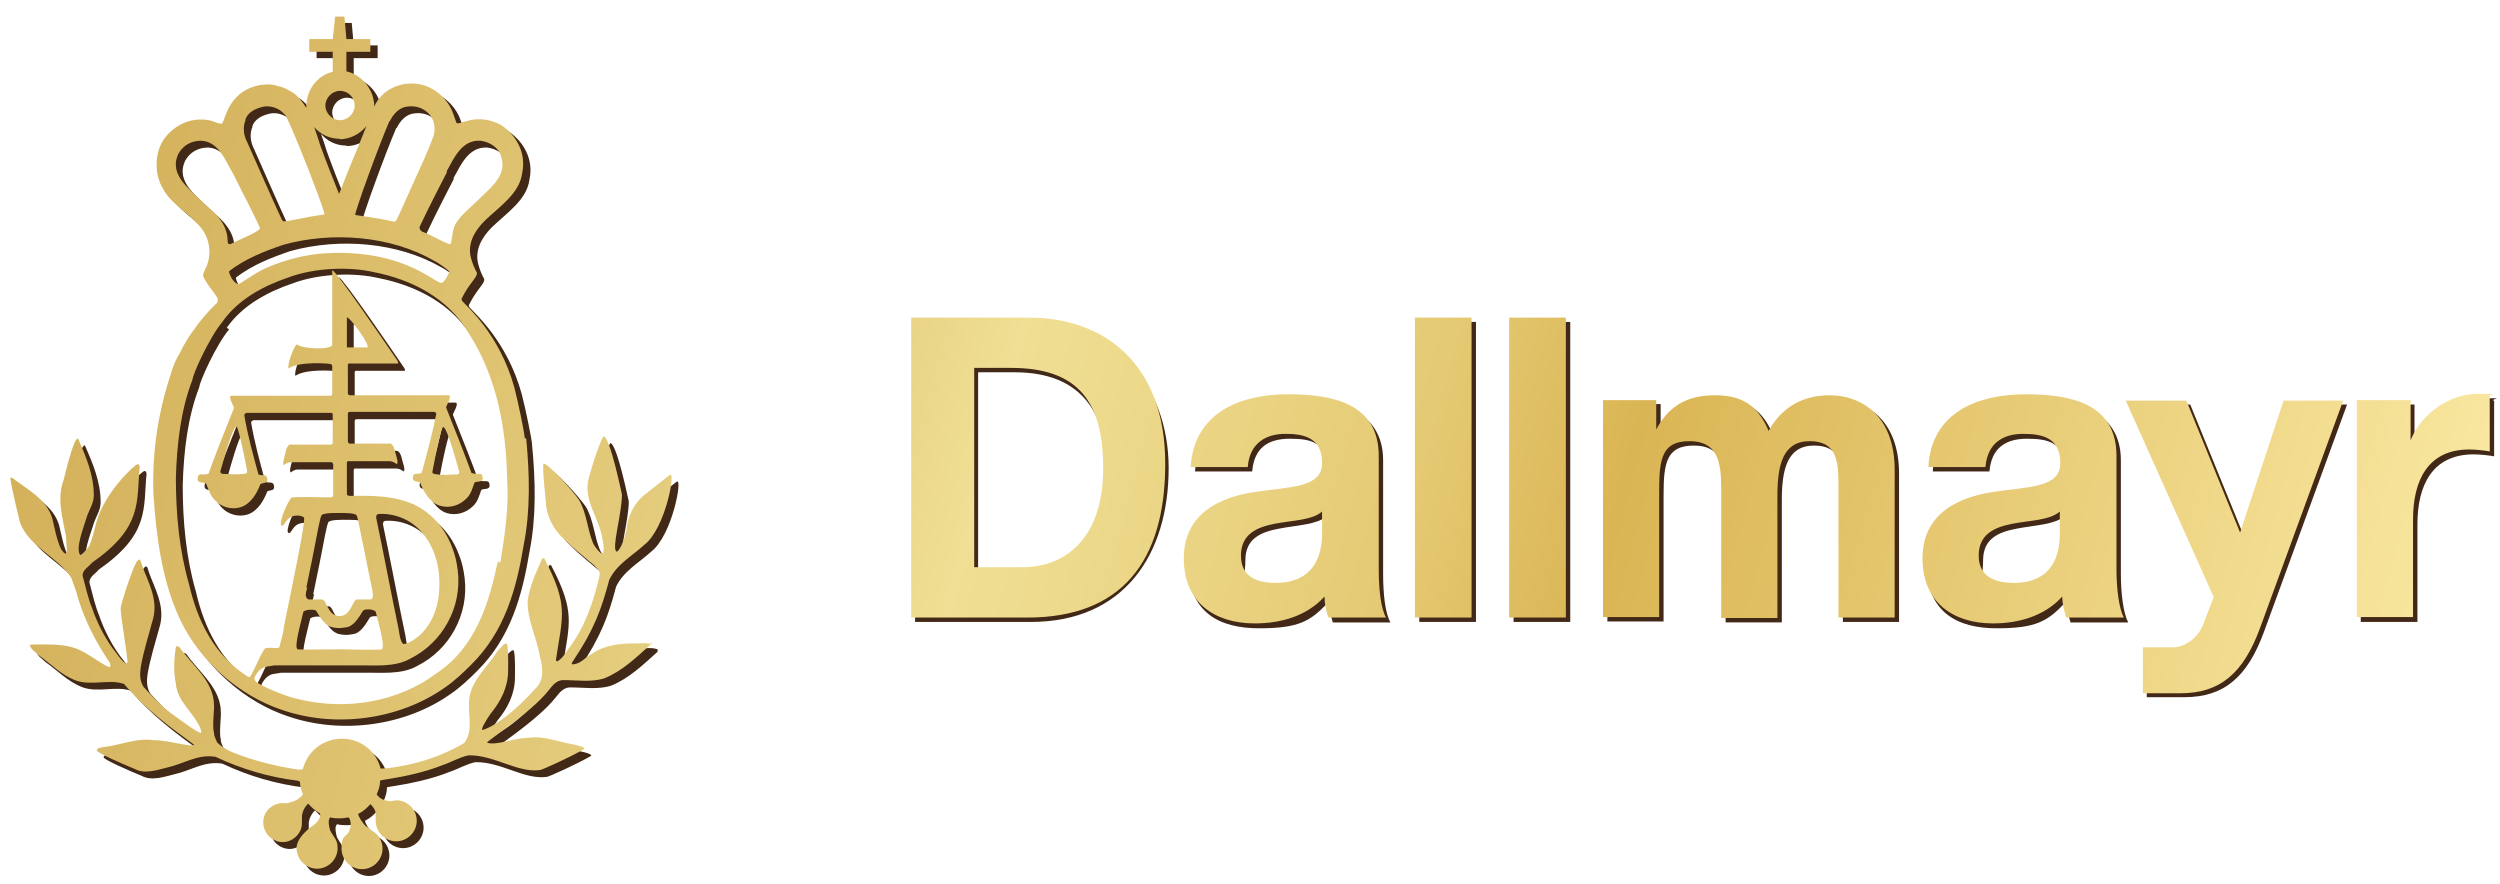
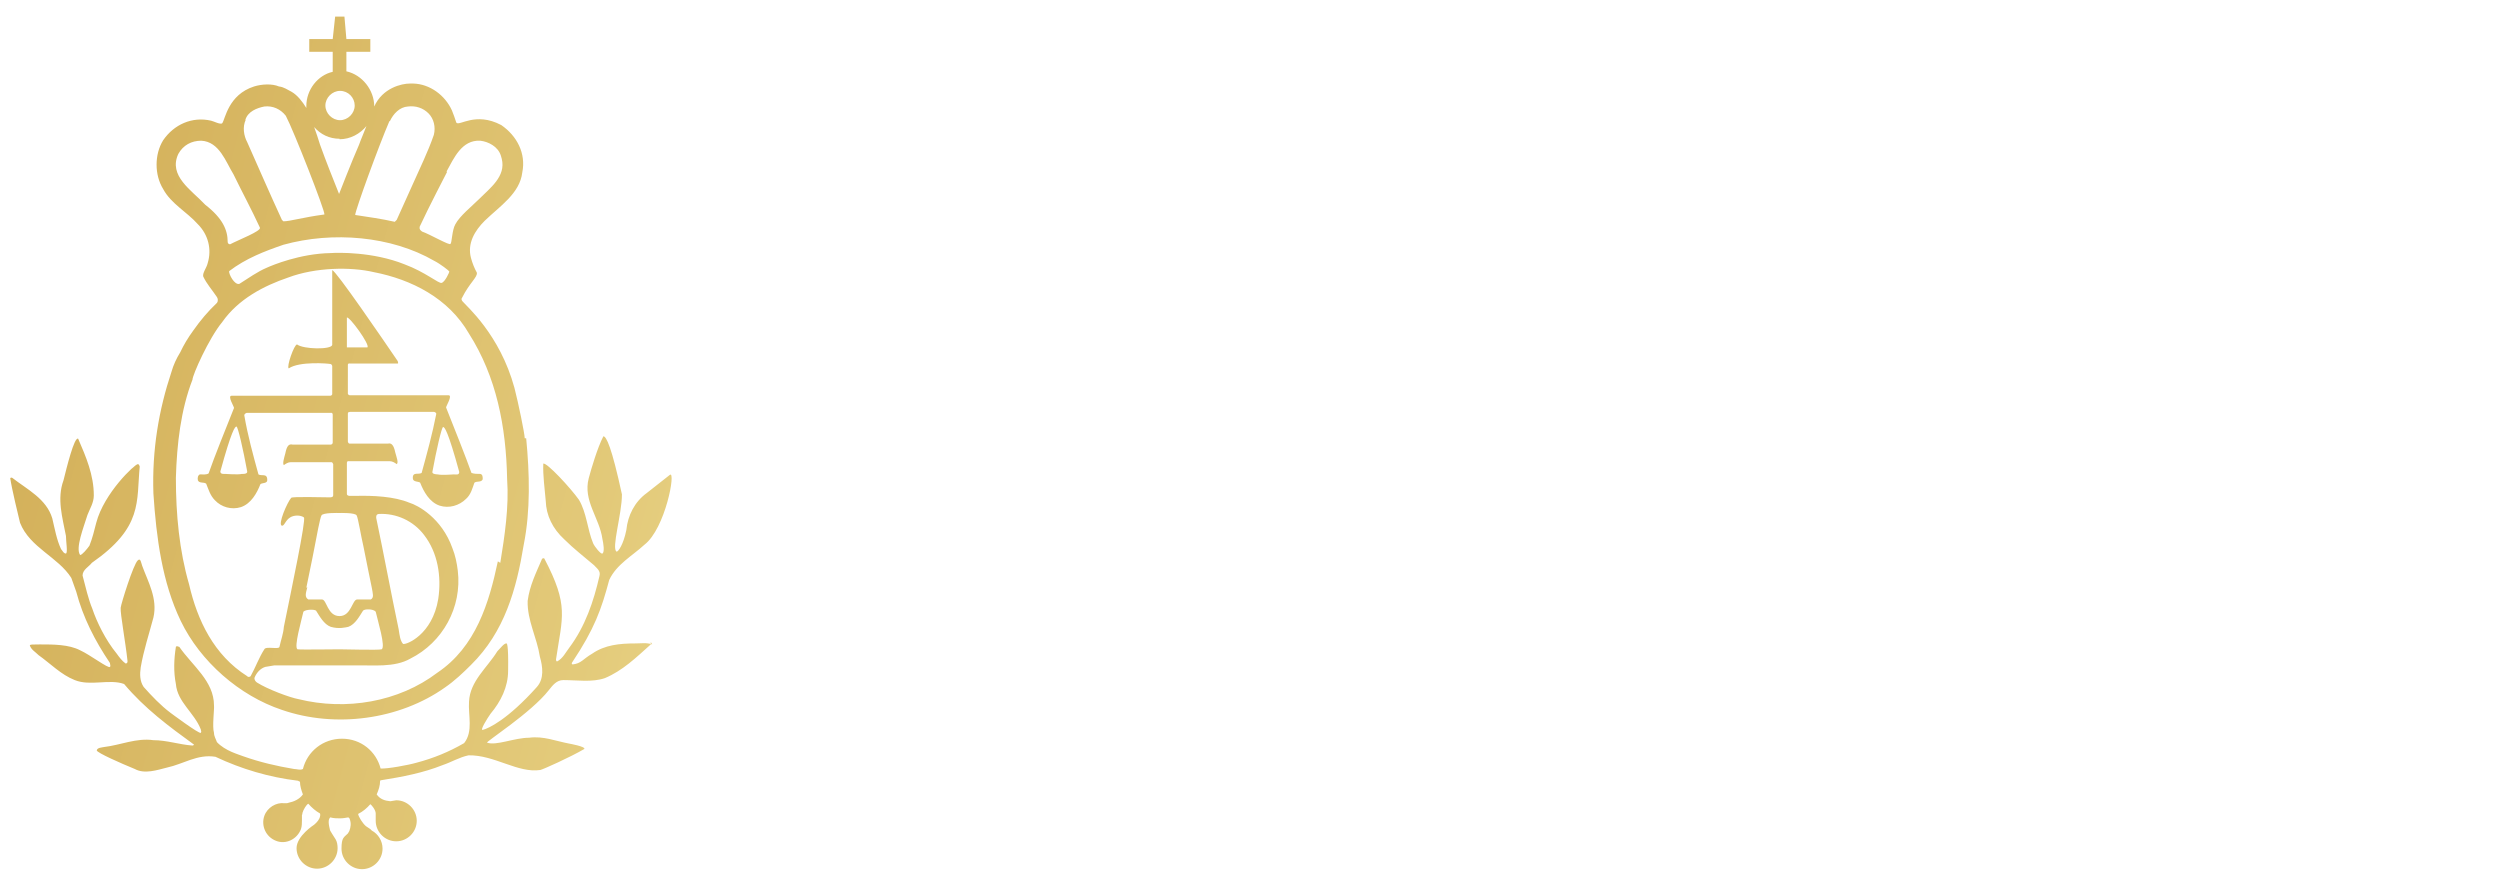
<svg xmlns="http://www.w3.org/2000/svg" xmlns:xlink="http://www.w3.org/1999/xlink" id="Vrstva_1" version="1.1" viewBox="0 0 511.7 180.9">
  <defs>
    <style>
      .st0 {
        fill: url(#Nepojmenovaný_přechod_21);
      }

      .st1 {
        fill: #422817;
      }

      .st2 {
        fill: url(#Nepojmenovaný_přechod_2);
      }
    </style>
    <linearGradient id="Nepojmenovaný_přechod_2" data-name="Nepojmenovaný přechod 2" x1="86.5" y1="148.7" x2="496" y2="39" gradientTransform="translate(0 182.4) scale(1 -1)" gradientUnits="userSpaceOnUse">
      <stop offset="0" stop-color="#cfa850" />
      <stop offset="0" stop-color="#d4b15b" />
      <stop offset=".2" stop-color="#e3ca7a" />
      <stop offset=".3" stop-color="#f0df94" />
      <stop offset=".5" stop-color="#e5ca74" />
      <stop offset=".6" stop-color="#dab554" />
      <stop offset=".8" stop-color="#e9ce7a" />
      <stop offset="1" stop-color="#f9e7a0" />
    </linearGradient>
    <linearGradient id="Nepojmenovaný_přechod_21" data-name="Nepojmenovaný přechod 2" x1="8.1" y1="107.8" x2="602.6" y2="-51.5" xlink:href="#Nepojmenovaný_přechod_2" />
  </defs>
  <g>
-     <path class="st1" d="M434.1,94.2c0-10.6-10.2-12.6-18.6-12.6s-19.3,3.5-19.9,14.9h11.6c.4-4.8,3.3-6.7,7.7-6.7s7.6.8,7.6,6-6.6,4.8-13.8,5.9c-7.2,1.1-14.4,3.5-14.4,13.6s6.4,13.3,14.4,13.3,10.5-1.4,14.2-5.5c0,1.5.5,2.9.9,4.3h11.8c-1-1.9-1.5-5.9-1.5-9.9v-23.2h0ZM422.5,110.1c0,2.6-.3,10.2-9.4,10.2s-7.2-1.1-7.2-5.6,3.2-5.8,6.9-6.5c3.6-.7,7.7-.8,9.7-2.5v4.5ZM388.7,97.1v30.2h-11.5v-27.2c0-4.9-.4-8.9-5.9-8.9s-6.6,4.9-6.6,11.2v25h-11.5v-26.6c0-5.6-.9-9.6-6.5-9.6s-6.2,3.5-6.2,10.2v25.8h-11.5v-44.5h10.9v6c2.5-4.7,6.2-7,12-7s8.9,2.3,11,7.3c2.3-4.2,6.3-7.3,12.5-7.3s13.3,3.9,13.3,15.3h0ZM468.3,82.8h12.1l-17,46.5c-3.4,9.3-8.2,13.4-16.3,13.4h-7.7v-9.4h6.1c2.5,0,5.2-1.9,6.3-4.8l2.1-5.5-18-40.2h12.4l11,27,8.9-27h0ZM510.5,82.1v11.3c-1.1-.2-2.8-.4-4.2-.4-8.5,0-11.5,6.4-11.5,14.3v20h-11.6v-44.5h11v8.2c2.3-5.6,8.1-9.5,13.7-9.5s1.8.1,2.5.5h0ZM309.8,65.9h11.6v61.4h-11.6v-61.4ZM211.3,65.9h-24v61.4h23.7c19,0,28.2-13.7,28.2-31.5s-12.2-29.9-28-29.9h0ZM210,117h-9.8v-40.8h7.5c13.9,0,18.9,8.6,18.9,20.6s-7.1,20.2-16.6,20.2h0ZM283.1,94.2c0-10.6-10.2-12.6-18.6-12.6s-19.2,3.5-19.9,14.9h11.7c.4-4.8,3.2-6.7,7.7-6.7s7.5.8,7.5,6-6.6,4.8-13.8,5.9c-7.2,1.1-14.5,3.5-14.5,13.6s6.4,13.3,14.5,13.3,10.6-1.4,14.3-5.5c0,1.5.4,2.9.8,4.3h11.8c-1.1-1.9-1.5-5.9-1.5-9.9v-23.2h0ZM271.5,110.1c0,2.6-.4,10.2-9.5,10.2s-7.1-1.1-7.1-5.6,3.2-5.8,6.9-6.5c3.6-.7,7.7-.8,9.7-2.5v4.5ZM290.5,65.9h11.6v61.4h-11.6v-61.4Z" />
-     <path class="st2" d="M479.6,82l-17,46.5c-3.4,9.3-8.2,13.4-16.3,13.4h-7.7v-9.4h6.1c2.5,0,5.2-1.9,6.3-4.8l2.1-5.5-18-40.2h12.4l11,27,8.9-27h12.1ZM482.4,126.4v-44.5h11v8.2c2.3-5.6,8.1-9.5,13.7-9.5s1.8.1,2.5.5v11.3c-1.1-.2-2.8-.4-4.2-.4-8.5,0-11.5,6.4-11.5,14.3v20h-11.6,0ZM406.3,95.6h-11.6c.6-11.4,10.4-14.9,19.9-14.9s18.6,2,18.6,12.6v23.2c0,4,.5,8,1.5,9.9h-11.8c-.4-1.4-.8-2.9-.8-4.3-3.7,4.1-9.1,5.5-14.2,5.5-8,0-14.4-4.2-14.4-13.3s7.2-12.5,14.4-13.6c7.2-1.1,13.8-.8,13.8-5.9s-3.5-6-7.6-6-7.3,1.9-7.7,6.7ZM421.6,109.2v-4.5c-2,1.8-6.1,1.8-9.7,2.5-3.6.7-6.9,2.1-6.9,6.5s3.4,5.6,7.2,5.6c9.1,0,9.4-7.6,9.4-10.2h0ZM328.1,126.4v-44.5h10.9v6c2.5-4.7,6.2-7,12-7s8.9,2.3,11,7.3c2.3-4.2,6.3-7.3,12.5-7.3s13.3,3.9,13.3,15.3v30.2h-11.5v-27.2c0-4.9-.4-8.9-5.9-8.9s-6.6,4.9-6.6,11.2v25h-11.5v-26.6c0-5.6-.9-9.6-6.5-9.6s-6.2,3.5-6.2,10.2v25.8h-11.5ZM308.9,126.4v-61.4h11.6v61.4h-11.6ZM289.6,126.4v-61.4h11.6v61.4h-11.6ZM255.4,95.6h-11.7c.7-11.4,10.5-14.9,19.9-14.9s18.6,2,18.6,12.6v23.2c0,4,.4,8,1.5,9.9h-11.8c-.5-1.4-.8-2.9-.8-4.3-3.7,4.1-9.1,5.5-14.3,5.5-8.1,0-14.5-4.2-14.5-13.3s7.2-12.5,14.5-13.6c7.2-1.1,13.8-.8,13.8-5.9s-3.5-6-7.5-6-7.3,1.9-7.7,6.7h0ZM270.6,109.2v-4.5c-2,1.8-6.1,1.8-9.7,2.5-3.6.7-6.9,2.1-6.9,6.5s3.3,5.6,7.1,5.6c9.1,0,9.5-7.6,9.5-10.2ZM199.4,75.3v40.8h9.8c9.5,0,16.6-6.6,16.6-20.2s-5-20.6-18.9-20.6h-7.5,0ZM186.5,126.4v-61.4h24c15.7,0,28,9.6,28,29.9s-9.2,31.5-28.2,31.5h-23.7Z" />
-   </g>
+     </g>
  <g>
-     <path class="st1" d="M118.2,136.6c-.2.3.1.4.1.4,1.8-.2,2.1-1.1,4-2.2,2.6-1.8,5.6-2.1,8.9-2.1,1.2,0,2.2-.2,3.4.2,0,0,0,.3,0,.5-3,2.7-5.8,5.4-9.4,6.9-2.6.9-5.7.4-8.5.4-1.4,0-2.2,1.1-3,2.1-3.6,4.6-13,10.6-12.6,10.7,1.8.7,5.6-1,8.6-1,2.9-.4,5.5.7,8.2,1.1,0,0,3.4.6,3.1,1.1-2.9,1.7-8.5,4.2-9,4.3-4.6.7-9.4-3.1-14.7-3-1.9.4-3.5,1.4-5.3,2-4,1.6-8.2,2.4-12.6,3.1,0,0-.1,0-.2.1,0,1-.3,1.9-.7,2.8.7,1,1.7,1.3,2.8,1.4,0,0,1.1-.2,1.2-.2,2.3,0,4.2,1.9,4.2,4.2s-1.9,4.2-4.2,4.2-4.2-1.9-4.2-4.2,0-.3,0-.4v-.6c0-.2,0-.3,0-.5,0-.7-.8-1.7-1.1-1.9-.7.8-1.5,1.5-2.5,2,.1.6.9,1.9,1.6,2.5.3.2.6.4.9.6l.3.3c1.3.7,2.2,2.1,2.2,3.7,0,2.3-1.9,4.2-4.2,4.2s-4.2-1.9-4.2-4.2.5-2.3,1.3-3.1l.3-.5c.3-.8.4-1.6.1-2.4,0-.2-.2-.3-.3-.4-.6.1-1.1.2-1.7.2s-1.3,0-2-.2c-.3.3-.5.8-.1,2.4,0,.3.3.6.5,1l.7,1.1c.3.5.4,1.2.4,1.8,0,2.3-1.9,4.2-4.2,4.2s-4.2-1.9-4.2-4.2c0-2.5,3.6-4.8,3.6-4.8.6-.5,1.1-1.1,1.2-1.7,0,0,.1-.3,0-.6-.9-.5-1.7-1.2-2.4-2-.4.2-1,1.2-1.2,1.9,0,.1,0,.3-.1.4v1.1c0,.6,0,1.2-.2,1.8-.8,2.1-3.1,3.2-5.1,2.4-2.1-.8-3.1-3.1-2.4-5.1.6-1.7,2.4-2.8,4.1-2.6h.4c.1,0,.3,0,.5-.1,1-.2,2.2-.7,2.9-1.7-.3-.8-.6-1.7-.6-2.6-.1,0-.2-.1-.4-.2-5.9-.7-11.6-2.4-16.9-4.9-3.7-.6-6.6,1.5-9.9,2.2-2,.5-4.6,1.4-6.6.3-2.7-1.1-7.7-3.3-7.8-3.8.1-.6,1.1-.6,1.5-.7,3.4-.4,6.6-1.9,10.1-1.4,2.7,0,5.3.9,8,1.1.1,0,.3-.1.3-.2h0c-5.1-3.7-10.1-7.4-14.3-12.4-3-1.1-6.9.5-10.1-.8-2.8-1.1-5-3.4-7.4-5.1-.7-.7-1.5-1.1-1.8-2,.1-.2.4-.2,2.1-.2,2.7,0,5.9,0,8.2,1.2,2,.9,5.8,3.8,6.1,3.4.2-.2,0-.5,0-.8-3.1-4.6-5.5-9.3-6.9-14.6l-1-2.8c-2.7-4.3-8.5-6.2-10.5-11.3-.3-1.2-1.7-7-2-9.1,0-.1.2-.2.4-.1,3.1,2.4,7,4.3,8.2,8.3.5,2.1.9,4.4,1.8,6.3.3.3.5.9,1,.9.4-.2,0-2.4,0-3.6-.7-3.7-1.9-7.6-.5-11.4.6-2.4,2.2-9,3-8.5,1.6,3.7,3.2,7.4,3.2,11.6,0,1.5-.8,2.7-1.3,4-.8,2.6-2.5,6.8-1.5,8.2.4,0,1.4-1.2,1.9-1.9.6-1.5,1-3.1,1.4-4.7,1.6-6.1,7.9-12,8.5-12,.3,0,.3.3.4.5-.7,7.2.7,12.4-9.8,19.7-.6.8-1.9,1.4-1.9,2.6.6,2.3,1.2,4.9,2,6.8.9,2.7,2.7,6.4,5,9.2.5.7,1.1,1.5,1.8,2,.4,0,.4-.3.4-.5-.4-3.8-1.5-9.7-1.4-10.9.1-.9,2.6-8.9,3.5-9.7.6-.6.7.6.9,1.1,1.2,3.3,3.2,6.7,2.3,10.6-.9,3.4-2,6.7-2.6,10.2-.2,1.4-.2,2.8.6,4,1.7,1.9,3.5,3.8,5.5,5.3,0,0,5.9,4.4,6.2,4.1.2-.3,0-.4,0-.7-1.3-3.4-4.8-5.6-5.1-9.3-.5-2.5-.4-5.1,0-7.6.2-.3.5,0,.7,0,2.7,3.9,7.1,7,7.1,12,.1.7-.4,4.3,0,5.6,0,.7.4,1.3.6,1.9,1.7,1.8,4.4,2.5,5.4,2.9,3.4,1.2,6.8,2,10.4,2.6.6,0,1.2.3,1.8,0,.9-3.6,4.1-6.2,8-6.2s7,2.6,7.9,6.1c1.3.1,5.7-.7,7.4-1.2,3.4-.9,6.6-2.2,9.7-4,1.9-2.4.8-5.7,1-8.5.2-4.2,3.7-6.9,5.8-10.3.6-.6,1.4-1.7,1.9-1.6,0,0,.4-.1.3,5.6,0,3.3-1.5,6.3-3.6,8.8-.7,1-2.2,3.4-1.6,3.3,1.2-.3,5.1-2.1,11.1-8.8,1.5-1.7,1.2-4.1.6-6.2-.6-3.9-2.6-7.4-2.5-11.4.4-3.1,1.7-5.7,2.9-8.5,0-.2.4-.3.5-.2,5.1,9.7,3.7,11.9,2.4,20.7,0,0,0,.3.2.4,1.2-.6,1.8-1.9,2.5-2.8,3.3-4.4,5-9.5,6.2-14.7.3-1.1-.6-1.6-1.1-2.2-2.1-1.8-4.2-3.4-6.1-5.3-2.4-2.2-3.7-4.9-3.8-7.9-.2-2.5-.6-5.1-.5-7.6.7-.3,5.6,5,7.3,7.4,1.6,2.7,1.7,6,2.9,8.9.3.7,1.6,2.3,1.9,2.1.5-.3.2-2.1,0-3-.6-4.3-4-7.8-2.8-12.4.5-1.9,1.8-6.3,3-8.6.6,0,1.7,2.2,3.8,11.9,0,4-2.2,11.1-1.1,11.7.3.1,1.4-1.4,2-4.4.3-3,1.7-5.8,4.2-7.6,1.7-1.3,3-2.4,4.7-3.7,1.3-1-.9,11-5.2,14.3-2.5,2.3-5.7,4-7.2,7.2-1.6,6-3,10-7.6,16.9h0ZM40.8,68.9c-1.1,1.5-2,3-2.7,4.5-.8,1.3-1.4,2.6-1.8,4-2.6,7.8-4,16-3.7,24.9.6,9.1,1.8,18.2,5.6,26.1,4,8.3,12,15.3,20.7,18.2,11,3.8,24.1,2,33.4-4.6,1.9-1.3,3.7-3,5.3-4.6,6.9-6.8,9.3-15.5,10.8-24.6,1.4-7,1.2-14.6.5-21.8,0-.9-1.3-7.2-2.1-10.3-3-11-9.9-16.8-10.7-17.8,0-.1-.3-.3,0-.7,1.5-3,3.2-4.2,3-5.1-.5-.9-.9-1.9-1.2-3-.8-3,.8-5.6,2.8-7.6,3.1-3,7.2-5.6,7.7-9.9.8-3.9-1.1-7.5-4.3-9.7-5.3-2.8-8.6.3-9.2-.5-.3-.9-.6-1.8-.9-2.5-1.4-3.1-4.5-5.4-7.9-5.5h-.7c-1.7,0-5.6.9-7.3,4.7h0c0-3.4-2.5-6.5-5.7-7.2v-4h4.9v-2.6h-4.9l-.4-4.6h-1.9l-.5,4.6h-4.8v2.6h4.8v4.1c-3.1.7-5.4,3.7-5.4,7,0,.1,0,.3,0,.4-.8-1.3-1.8-2.6-3-3.3-.8-.4-1.6-1-2.6-1.1-1.4-.6-3.5-.5-5.1,0-5.3,1.7-5.9,6.7-6.5,7.5-.3.4-1.8-.4-2.3-.5-3.9-.9-7.6.8-9.8,4-1.8,2.9-1.8,7.1,0,10,1.6,3,4.9,4.7,7.1,7.2,2.1,2.1,2.9,5.1,2,8-.2.9-1.1,2-.9,2.7.7,1.5,1.8,2.7,2.8,4.2.2.3.3.8,0,1.2-1.8,1.7-3.4,3.6-4.8,5.6h0ZM92.8,36.5c1.5-2.7,3.1-6.5,6.9-6.3,1.7.2,3.6,1.2,4.2,3,0,0,.1.4.2.7.9,3.6-2.4,6-4.7,8.3-1.4,1.4-3.9,3.4-4.8,5.1-.7,1.2-.7,3.9-1,4,0,.5-4.3-2-5.8-2.5-.4-.3-.6-.5-.5-1,1.7-3.7,5.6-11.2,5.6-11.2ZM93.4,56.8c0,.2-.9,2.2-1.6,2.4-.6.2-3.3-2.2-7.6-3.8-6.5-2.6-13.7-2.4-15.1-2.3-6.3.1-12,2.5-13.1,3-1.9.8-3.7,2.1-5.6,3.3-1,.3-2.2-2-2.1-2.6,3.4-2.6,7.3-4.1,11.1-5.4,10.1-2.8,22.1-1.8,30.9,3.3,1.2.6,3,2,3.1,2.2h0ZM81.2,26.2c.7-1.5,2-2.9,3.7-3,1.6-.2,3.1.3,4.2,1.4,1.1,1.2,1.5,2.8,1.1,4.4-1.2,3.5-2.9,6.9-4.4,10.3-1.1,2.4-2.1,4.7-3.2,7.1l-.4.4c-2.6-.6-5.5-1-8.1-1.4,0-.9,4.8-14.1,7-19.2h0ZM71,20c1.7,0,3,1.4,3,3s-1.4,3-3,3-3-1.4-3-3,1.4-3,3-3ZM70.9,29.9c2.2,0,4.2-1.1,5.5-2.7-.4,1.1-1.2,2.9-1.5,3.8-1.5,3.4-4.1,10.1-4.1,10.1-1.4-3.5-2.6-6.5-3.9-10.1-.3-1-.8-2.5-1.2-3.6,1.3,1.5,3.1,2.4,5.2,2.4ZM51.6,26c.5-1.8,2.4-2.5,3.9-2.8,1.7-.2,3.3.5,4.4,1.9,1.6,3,8.1,19.6,7.9,20.2-4.5.6-7,1.4-8.4,1.4l-.3-.3c-2.4-5.2-4.7-10.5-7.1-15.9-.7-1.3-1-3.1-.3-4.6ZM43.4,43.3c-2.8-3-7.6-5.9-5.5-10.4,1-1.8,2.7-2.7,4.7-2.7,3.7.2,5,4.3,6.6,6.9,1.8,3.7,3.7,7.2,5.4,10.9.3.7-4.4,2.5-6.1,3.4-.3,0-.5-.2-.5-.5,0-2.4-1-4.8-4.6-7.6ZM46.4,67.1c3.3-4.7,8.5-7.4,13.5-9.1,5.6-2.1,12.8-2.2,17.5-1.1,7.7,1.5,15.3,5.3,19.5,12.6,5.6,8.8,7.6,19,7.8,29.8.4,5.6-.5,11.6-1.4,17.1-1.8,8.5-4.5,17.5-12.4,22.8-7.9,6-18.7,7.8-28.4,5.4-1.7-.3-6.3-2-8.5-3.4-.3-.2-.6-.6-.5-1,.4-1,1.2-1.9,2.2-2.2l1.8-.3c5,0,9.8,0,14.6,0,.7,0,1.3,0,1.9,0,3.7-.1,8.1.5,11.4-1.4,6.6-3.3,10.6-10.5,9.7-18-.2-1.6-.5-3.1-1.1-4.6-2.2-6.2-7.1-8.8-8.8-9.3-3.1-1.3-7.5-1.5-11.1-1.4-.4,0-.8,0-1.1,0,0,0-.6,0-.6-.4,0-1.8,0-5.2,0-6.4.1-.4.2-.3.5-.3,1.3,0,6.2,0,8.3,0,.5,0,1,.3,1.4.6.4-.3,0-1.3-.3-2.4-.3-1.5-.8-2-1.5-1.8-.2,0-7.6,0-7.8,0-.1,0-.3,0-.4-.4,0-1.3,0-5.1,0-5.7,0-.5.4-.3.4-.4.2,0,11.3,0,17.2,0,.2,0,.5.2.5.4-.8,4.1-1.9,8.1-3,12.1-.6.4-1.9-.3-1.8,1.1,0,.8,1.2.6,1.5.9.7,1.8,1.9,4,4,4.7,1.9.6,4,0,5.4-1.4,1-.9,1.3-2.2,1.7-3.3.5-.4,1.4,0,1.7-.7,0-.5,0-1-.5-1.1-.7,0-1.2,0-1.8-.2-1.1-3.1-3.6-9.4-5.2-13.4,0-.3,1.4-2.5.5-2.5-5.8,0-20.2,0-20.2,0,0,0-.3,0-.4-.3v-5.9c0-.4.4-.3.4-.3h9.8c.2,0,0-.4,0-.5-3-4.4-12.7-18.6-13.4-18.6v15.3c-.2,1-5.9.9-7.2-.1-.6,0-2.2,4.6-1.7,4.9,2.2-1.5,8.1-1,8.5-.9.3,0,.4.4.4.4,0,0,0,.3,0,.5h0v5.3c-.1.3-.4.3-.4.3,0,0-14.4,0-20.2,0-.9,0,.5,2.2.5,2.5-1.6,4-4.1,10.2-5.2,13.4-.5.3-1.1.2-1.8.2-.4.2-.5.7-.4,1.2.3.7,1.2.3,1.7.7.5,1.2.8,2.4,1.8,3.4,1.3,1.4,3.4,2,5.3,1.4,2.1-.7,3.3-2.9,4-4.7.3-.3,1.5-.1,1.4-.9,0-1.4-1.2-.7-1.8-1.1-1.1-4-2.2-8-2.9-12.1,0-.2.2-.4.5-.5,5.9,0,17,0,17.2,0,0,0,.4-.1.4.4,0,.6,0,4.4,0,5.7,0,.3-.3.4-.4.4-.2,0-7.6,0-7.8,0-.8-.2-1.2.3-1.5,1.8-.3,1.1-.6,2.1-.3,2.4.4-.3.9-.6,1.4-.6,2.1,0,7,0,8.2,0,.3,0,.3,0,.5.4,0,1.2,0,4.6,0,6.4-.1.5-.5.3-.5.4-1.5,0-8-.2-8.1.1-.8.9-2.8,5.5-1.9,5.7.5.1.7-1.1,1.7-1.7.8-.5,2.1-.5,2.8,0,.5.4-2.6,15-4.1,22.4-.1,1.4-.6,2.7-.9,4.1-.1.6-2.8-.2-3.1.5-1.1,1.7-1.8,3.7-2.8,5.5-.1.1-.5.3-.7,0-6.8-4.3-10.2-11.4-11.9-18.8-2-6.9-2.7-14.3-2.7-21.8.2-6.9,1-13.9,3.4-20.1,0-.9,3.3-8.4,6.1-11.8h0ZM66.1,126.4c.7,1.1,1.6,2.8,3,3.3,1.7.5,3.1.1,3.6,0,1.4-.5,2.3-2.2,3-3.3.3-.4,2.1-.4,2.6.2.4,1.8,2.1,7.3,1.2,7.7-.6.2-7.6,0-8.6,0h0s0,0,0,0c-1,0-8,.1-8.6,0-.8-.4.8-5.9,1.2-7.7.5-.5,2.3-.5,2.6-.2h0ZM64.1,121.7c.4-2.1,1.1-5.2,1.7-8.4.4-2.1,1.1-5.9,1.4-6.4.3-.6,3.4-.5,3.6-.5s3.3-.1,3.6.5c.3.5.9,4.3,1.4,6.4.6,3.2,1.3,6.3,1.7,8.4.2,1.2.5,2-.2,2.4h-2.8c-1,0-1.2,3.4-3.6,3.4-2.5,0-2.6-3.4-3.6-3.4h-2.8c-.8-.5-.5-1.3-.2-2.5ZM78.4,107.4c0-.4,0-.7.5-.8,3.6-.2,7.1,1.4,9.3,4.3,2.8,3.6,3.6,8.5,2.9,13.1-1.2,7.3-6.5,9.4-7.2,9.2-.6-.7-.7-1.7-.9-3-1.6-7.6-3-15.2-4.6-22.8ZM72.4,72.5v-6.1c.5-.3,4.8,5.6,4.2,6.1,0,0-4,0-4.2,0ZM92.1,88.8c.3,0,1,.8,3.3,9.2,0,.7-.7.5-1.1.5,0,0-2.6.2-3.3,0,0,0-1.2,0-1.1-.5.8-4.4,1.9-9.2,2.2-9.2ZM52,97.9c.1.6-1.1.5-1.1.5-.7.2-3.4,0-3.3,0-.4,0-1.1.1-1.1-.5,2.3-8.4,3-9.2,3.3-9.2.3,0,1.4,4.8,2.2,9.2h0Z" />
    <path class="st0" d="M107.4,89.7c0-.9-1.3-7.2-2.1-10.3-3-11-9.9-16.8-10.7-17.8,0-.1-.3-.3,0-.7,1.5-3,3.2-4.2,3-5.1-.5-.9-.9-1.9-1.2-3-.8-3,.8-5.6,2.8-7.6,3.1-3,7.2-5.6,7.7-9.9.8-3.9-1.1-7.5-4.3-9.7-5.3-2.8-8.6.3-9.2-.5-.3-.9-.6-1.8-.9-2.5-1.4-3.1-4.5-5.4-7.9-5.5h-.7c-1.7,0-5.6.9-7.3,4.7h0c0-3.4-2.5-6.5-5.7-7.2v-4h4.9v-2.6h-4.9l-.4-4.6h-1.9l-.5,4.6h-4.8v2.6h4.8v4.1c-3.1.7-5.4,3.7-5.4,7,0,.1,0,.3,0,.4-.8-1.3-1.8-2.6-3-3.3-.8-.4-1.6-1-2.6-1.1-1.4-.6-3.5-.5-5.1,0-5.3,1.7-5.9,6.7-6.5,7.5-.3.4-1.8-.4-2.3-.5-3.9-.9-7.6.8-9.8,4-1.8,2.9-1.8,7.1,0,10,1.6,3,4.9,4.7,7.1,7.2,2.1,2.1,2.9,5.1,2,8-.2.9-1.1,2-.9,2.7.7,1.5,1.8,2.7,2.8,4.2.2.3.3.8,0,1.2-1.8,1.7-3.4,3.6-4.8,5.6-1.1,1.5-2,3-2.7,4.5-.8,1.3-1.4,2.6-1.8,4-2.6,7.8-4,16-3.7,24.9.6,9.1,1.8,18.2,5.6,26.1,4,8.3,12,15.3,20.7,18.2,11,3.8,24.1,2,33.4-4.6,1.9-1.3,3.7-3,5.3-4.6,6.9-6.8,9.3-15.5,10.8-24.6,1.4-7,1.2-14.6.5-21.8h0ZM91.4,35.1c1.5-2.7,3.1-6.5,6.9-6.3,1.7.2,3.6,1.2,4.2,3,0,0,.1.4.2.7.9,3.6-2.4,6-4.7,8.3-1.4,1.4-3.9,3.4-4.8,5.1-.7,1.2-.7,3.9-1,4,0,.5-4.3-2-5.8-2.5-.4-.3-.6-.5-.5-1,1.7-3.7,5.6-11.2,5.6-11.2ZM92,55.5c0,.2-.9,2.2-1.6,2.4-.6.2-3.3-2.2-7.6-3.8-6.5-2.6-13.7-2.4-15.1-2.3-6.3.1-12,2.5-13.1,3-1.9.8-3.7,2.1-5.6,3.3-1,.3-2.2-2-2.1-2.6,3.4-2.6,7.3-4.1,11.1-5.4,10.1-2.8,22.1-1.8,30.9,3.3,1.2.6,3,2,3.1,2.2h0ZM79.8,24.8c.7-1.5,2-2.9,3.7-3,1.6-.2,3.1.3,4.2,1.4,1.1,1.1,1.5,2.8,1.1,4.4-1.2,3.5-2.9,6.9-4.4,10.3-1.1,2.4-2.1,4.7-3.2,7.1l-.4.4c-2.6-.6-5.5-1-8.1-1.4,0-.9,4.8-14.1,7-19.2h0ZM69.6,18.6c1.7,0,3,1.4,3,3s-1.4,3-3,3-3-1.4-3-3,1.4-3,3-3ZM69.5,28.5c2.2,0,4.2-1.1,5.5-2.7-.4,1.1-1.2,2.9-1.5,3.8-1.5,3.4-4.1,10.1-4.1,10.1-1.4-3.5-2.6-6.5-3.9-10.1-.3-1-.8-2.5-1.2-3.6,1.3,1.5,3.1,2.4,5.2,2.4ZM50.2,24.6c.5-1.8,2.4-2.5,3.9-2.8,1.7-.2,3.3.5,4.4,1.9,1.6,3,8.1,19.6,7.9,20.2-4.5.6-7,1.4-8.4,1.4l-.3-.3c-2.4-5.2-4.7-10.5-7.1-15.9-.7-1.3-1-3.1-.3-4.6ZM42,41.9c-2.8-3-7.6-5.9-5.5-10.4,1-1.8,2.7-2.7,4.7-2.7,3.7.2,5,4.3,6.6,6.9,1.8,3.7,3.7,7.2,5.4,10.9.3.7-4.4,2.5-6.1,3.4-.3,0-.5-.2-.5-.5,0-2.4-1-4.8-4.6-7.6ZM101.9,114.9c-1.8,8.5-4.5,17.5-12.4,22.8-7.9,6-18.7,7.8-28.4,5.4-1.7-.3-6.3-2-8.5-3.4-.3-.2-.6-.6-.5-1,.4-1,1.2-1.9,2.2-2.2l1.8-.3c5,0,9.8,0,14.6,0,.7,0,1.3,0,1.9,0,3.7-.1,8.1.5,11.4-1.4,6.6-3.3,10.6-10.5,9.7-18-.2-1.6-.5-3.1-1.1-4.6-2.2-6.2-7.1-8.8-8.8-9.3-3.1-1.3-7.5-1.5-11.1-1.4-.4,0-.8,0-1.1,0,0,0-.6,0-.6-.4,0-1.8,0-5.2,0-6.4.1-.4.2-.3.5-.3,1.3,0,6.2,0,8.3,0,.5,0,1,.3,1.4.6.4-.3,0-1.3-.3-2.4-.3-1.5-.8-2-1.5-1.8-.2,0-7.6,0-7.8,0-.1,0-.3,0-.4-.4,0-1.3,0-5.1,0-5.7,0-.5.4-.3.4-.4.2,0,11.3,0,17.2,0,.2,0,.5.2.5.4-.8,4.1-1.9,8.1-3,12.1-.6.4-1.9-.3-1.8,1.1,0,.8,1.2.6,1.5.9.7,1.8,1.9,4,4,4.7,1.9.6,4,0,5.4-1.4,1-.9,1.3-2.2,1.7-3.3.5-.4,1.4,0,1.7-.7,0-.5,0-1-.5-1.1-.7,0-1.2,0-1.8-.2-1.1-3.1-3.6-9.4-5.2-13.4,0-.3,1.4-2.5.5-2.5-5.8,0-20.2,0-20.2,0,0,0-.3,0-.4-.3v-5.9c0-.4.4-.3.4-.3h9.8c.2,0,0-.4,0-.5-3-4.4-12.7-18.6-13.4-18.6v15.3c-.2,1-5.9.9-7.2-.1-.6,0-2.2,4.6-1.7,4.9,2.2-1.5,8.1-1,8.5-.9.3,0,.4.4.4.4,0,0,0,.3,0,.5h0v5.3c-.1.3-.4.3-.4.3,0,0-14.4,0-20.2,0-.9,0,.5,2.2.5,2.5-1.6,4-4.1,10.2-5.2,13.4-.5.3-1.1.2-1.8.2-.4.2-.5.7-.4,1.2.3.7,1.2.3,1.7.7.5,1.2.8,2.4,1.8,3.4,1.3,1.4,3.4,2,5.3,1.4,2.1-.7,3.3-2.9,4-4.7.3-.3,1.5-.1,1.4-.9,0-1.4-1.2-.7-1.8-1.1-1.1-4-2.2-8-2.9-12.1,0-.2.2-.4.5-.5,5.9,0,17,0,17.2,0,0,0,.4-.1.4.4,0,.6,0,4.4,0,5.7,0,.3-.3.4-.4.4-.2,0-7.6,0-7.8,0-.8-.2-1.2.3-1.5,1.8-.3,1.1-.6,2.1-.3,2.4.4-.3.9-.6,1.4-.6,2.1,0,7,0,8.2,0,.3,0,.3,0,.5.4,0,1.2,0,4.6,0,6.4-.1.5-.5.3-.5.4-1.5,0-8-.2-8.1.1-.8.9-2.8,5.5-1.9,5.7.5.1.7-1.1,1.7-1.7.8-.5,2.1-.5,2.8,0,.5.4-2.6,15-4.1,22.4-.1,1.4-.6,2.7-.9,4.1-.1.6-2.8-.2-3.1.5-1.1,1.7-1.8,3.7-2.8,5.5-.1.1-.5.3-.7,0-6.8-4.3-10.2-11.4-11.9-18.8-2-6.9-2.7-14.3-2.7-21.8.2-6.9,1-13.9,3.4-20.1,0-.9,3.3-8.4,6.1-11.8,3.3-4.7,8.5-7.4,13.5-9.1,5.6-2.1,12.8-2.2,17.5-1.1,7.7,1.5,15.3,5.3,19.5,12.6,5.6,8.8,7.6,19,7.8,29.8.4,5.6-.5,11.6-1.4,17.1h0ZM64.7,125c.7,1.1,1.6,2.8,3,3.3,1.7.5,3.1.1,3.6,0,1.4-.5,2.3-2.2,3-3.3.3-.4,2.1-.4,2.6.2.4,1.8,2.1,7.3,1.2,7.7-.6.2-7.6,0-8.6,0h0s0,0,0,0c-1,0-8,.1-8.6,0-.8-.4.8-5.9,1.2-7.7.5-.5,2.3-.5,2.6-.2h0ZM62.7,120.3c.4-2.1,1.1-5.2,1.7-8.4.4-2.1,1.1-5.9,1.4-6.4.3-.6,3.4-.5,3.6-.5s3.3-.1,3.6.5c.3.5.9,4.3,1.4,6.4.6,3.2,1.3,6.3,1.7,8.4.2,1.2.5,2-.2,2.4h-2.8c-1,0-1.2,3.4-3.6,3.4-2.5,0-2.6-3.4-3.6-3.4h-2.8c-.8-.5-.5-1.3-.2-2.5ZM77,106c0-.4,0-.7.5-.8,3.6-.2,7.1,1.4,9.3,4.3,2.8,3.6,3.6,8.5,2.9,13.1-1.2,7.3-6.5,9.4-7.2,9.2-.6-.7-.7-1.7-.9-3-1.6-7.6-3-15.2-4.6-22.8ZM71,71.1v-6.1c.5-.3,4.8,5.6,4.2,6.1,0,0-4,0-4.2,0ZM90.7,87.4c.3,0,1,.8,3.3,9.2,0,.7-.7.5-1.1.5,0,0-2.6.2-3.3,0,0,0-1.2,0-1.1-.5.8-4.4,1.9-9.2,2.2-9.2ZM50.6,96.5c.1.6-1.1.5-1.1.5-.7.2-3.4,0-3.3,0-.4,0-1.1.1-1.1-.5,2.3-8.4,3-9.2,3.3-9.2.3,0,1.4,4.8,2.2,9.2h0ZM62.6,21.8c0,.1,0,0,0,0ZM133.2,131.4c0,0,0,.3,0,.5-3,2.7-5.8,5.4-9.4,6.9-2.6.9-5.7.4-8.5.4-1.4,0-2.2,1.1-3,2.1-3.6,4.6-13,10.6-12.6,10.7,1.8.7,5.6-1,8.6-1,2.9-.4,5.5.7,8.2,1.2,0,0,3.4.6,3.1,1.1-2.9,1.7-8.5,4.2-9,4.3-4.6.7-9.4-3.1-14.7-3-1.9.4-3.5,1.4-5.3,2-4,1.6-8.2,2.4-12.6,3.1,0,0-.1,0-.2.1,0,1-.3,1.9-.7,2.8.7,1,1.7,1.3,2.8,1.4,0,0,1.1-.2,1.2-.2,2.3,0,4.2,1.9,4.2,4.2s-1.9,4.2-4.2,4.2-4.2-1.9-4.2-4.2,0-.3,0-.4v-.6c0-.2,0-.3,0-.5,0-.7-.8-1.7-1.1-1.9-.7.8-1.5,1.5-2.5,2,.1.6.9,1.9,1.6,2.5.3.2.6.4.9.6l.3.3c1.3.7,2.2,2.1,2.2,3.7,0,2.3-1.9,4.2-4.2,4.2s-4.2-1.9-4.2-4.2.5-2.3,1.3-3.1l.3-.5c.3-.8.4-1.6.1-2.4,0-.2-.2-.3-.3-.4-.6.1-1.1.2-1.7.2s-1.3,0-2-.2c-.3.3-.5.8-.1,2.4,0,.3.3.6.5,1l.7,1.1c.3.5.4,1.2.4,1.8,0,2.3-1.9,4.2-4.2,4.2s-4.2-1.9-4.2-4.2c0-2.5,3.6-4.8,3.6-4.8.6-.5,1.1-1.1,1.2-1.7,0,0,.1-.3,0-.6-.9-.5-1.7-1.2-2.4-2-.4.2-1,1.2-1.2,1.9,0,.1,0,.3-.1.4v1.1c0,.6,0,1.2-.2,1.8-.8,2.1-3.1,3.2-5.1,2.4-2.1-.8-3.1-3.1-2.4-5.1.6-1.7,2.4-2.8,4.1-2.6h.4c.1,0,.3,0,.5-.1,1-.2,2.2-.7,2.9-1.7-.3-.8-.6-1.7-.6-2.6-.1,0-.2-.1-.4-.2-5.9-.7-11.6-2.4-16.9-4.9-3.7-.6-6.6,1.5-9.9,2.2-2,.5-4.6,1.4-6.6.3-2.7-1.1-7.7-3.3-7.8-3.8.1-.6,1.1-.6,1.5-.7,3.4-.4,6.6-1.9,10.1-1.4,2.7,0,5.3.9,8,1.1.1,0,.3-.1.3-.2h0c-5.1-3.7-10.1-7.4-14.3-12.4-3-1.1-6.9.5-10.1-.8-2.8-1.1-5-3.4-7.4-5.1-.7-.7-1.5-1.1-1.8-2,.1-.2.4-.2,2.1-.2,2.7,0,5.9,0,8.2,1.2,2,.9,5.8,3.8,6.1,3.4.2-.2,0-.5,0-.8-3.1-4.6-5.5-9.3-6.9-14.6l-1-2.8c-2.7-4.3-8.5-6.2-10.5-11.3-.3-1.2-1.7-7-2-9.1,0-.1.2-.2.4-.1,3.1,2.4,7,4.3,8.2,8.3.5,2.1.9,4.4,1.8,6.3.3.3.5.9,1,.9.4-.2,0-2.4,0-3.6-.7-3.7-1.9-7.6-.5-11.4.6-2.4,2.2-9,3-8.5,1.6,3.7,3.2,7.4,3.2,11.6,0,1.5-.8,2.7-1.3,4-.8,2.6-2.5,6.8-1.5,8.2.4,0,1.4-1.2,1.9-1.9.6-1.5,1-3.1,1.4-4.7,1.6-6.1,7.9-12,8.5-12,.3,0,.3.3.4.5-.7,7.2.7,12.4-9.8,19.7-.6.8-1.9,1.4-1.9,2.6.6,2.3,1.2,4.9,2,6.8.9,2.7,2.7,6.4,5,9.2.5.7,1.1,1.5,1.8,2,.4,0,.4-.3.4-.5-.4-3.8-1.5-9.7-1.4-10.9.1-.9,2.6-8.9,3.5-9.7.6-.6.7.6.9,1.1,1.2,3.3,3.2,6.7,2.3,10.6-.9,3.4-2,6.7-2.6,10.2-.2,1.4-.2,2.8.6,4,1.7,1.9,3.5,3.8,5.5,5.3,0,0,5.9,4.4,6.2,4.1.2-.3,0-.4,0-.7-1.3-3.4-4.8-5.6-5.1-9.3-.5-2.5-.4-5.1,0-7.6.2-.3.5,0,.7,0,2.7,3.9,7.1,7,7.1,12,.1.7-.4,4.3,0,5.6,0,.7.4,1.3.6,1.9,1.7,1.8,4.4,2.5,5.4,2.9,3.4,1.2,6.8,2,10.4,2.6.6,0,1.2.3,1.8,0,.9-3.6,4.1-6.2,8-6.2s7,2.6,7.9,6.1c1.3.1,5.7-.7,7.4-1.2,3.4-.9,6.6-2.2,9.7-4,1.9-2.4.8-5.7,1-8.5.2-4.2,3.7-6.9,5.8-10.3.6-.6,1.4-1.7,1.9-1.6,0,0,.4-.1.3,5.6,0,3.3-1.5,6.3-3.6,8.8-.7,1-2.2,3.4-1.6,3.3,1.2-.3,5.1-2.1,11.1-8.8,1.5-1.7,1.2-4.1.6-6.2-.6-3.9-2.6-7.4-2.5-11.4.4-3.1,1.7-5.7,2.9-8.5,0-.2.4-.3.5-.2,5.1,9.7,3.7,11.9,2.4,20.7,0,0,0,.3.2.4,1.2-.6,1.8-1.9,2.5-2.8,3.3-4.4,5-9.5,6.2-14.7.3-1.1-.6-1.6-1.1-2.2-2.1-1.8-4.2-3.4-6.1-5.3-2.4-2.2-3.7-4.9-3.8-7.9-.2-2.5-.6-5.1-.5-7.6.7-.3,5.6,5,7.3,7.4,1.6,2.7,1.7,6,2.9,8.9.3.7,1.6,2.3,1.9,2.1.5-.3.2-2.1,0-3-.6-4.3-4-7.8-2.8-12.4.5-1.9,1.8-6.3,3-8.6.6,0,1.7,2.2,3.8,11.9,0,4-2.2,11.1-1.1,11.7.3.1,1.4-1.4,2-4.4.3-3,1.7-5.8,4.2-7.6,1.7-1.3,3-2.4,4.7-3.7,1.3-1-.9,11-5.2,14.3-2.5,2.3-5.7,4-7.2,7.2-1.6,6-3,10-7.6,16.9-.2.3.1.4.1.4,1.8-.2,2.1-1.1,4-2.2,2.6-1.8,5.6-2.1,8.9-2.1,1.2,0,2.2-.2,3.4.2h0Z" />
  </g>
</svg>